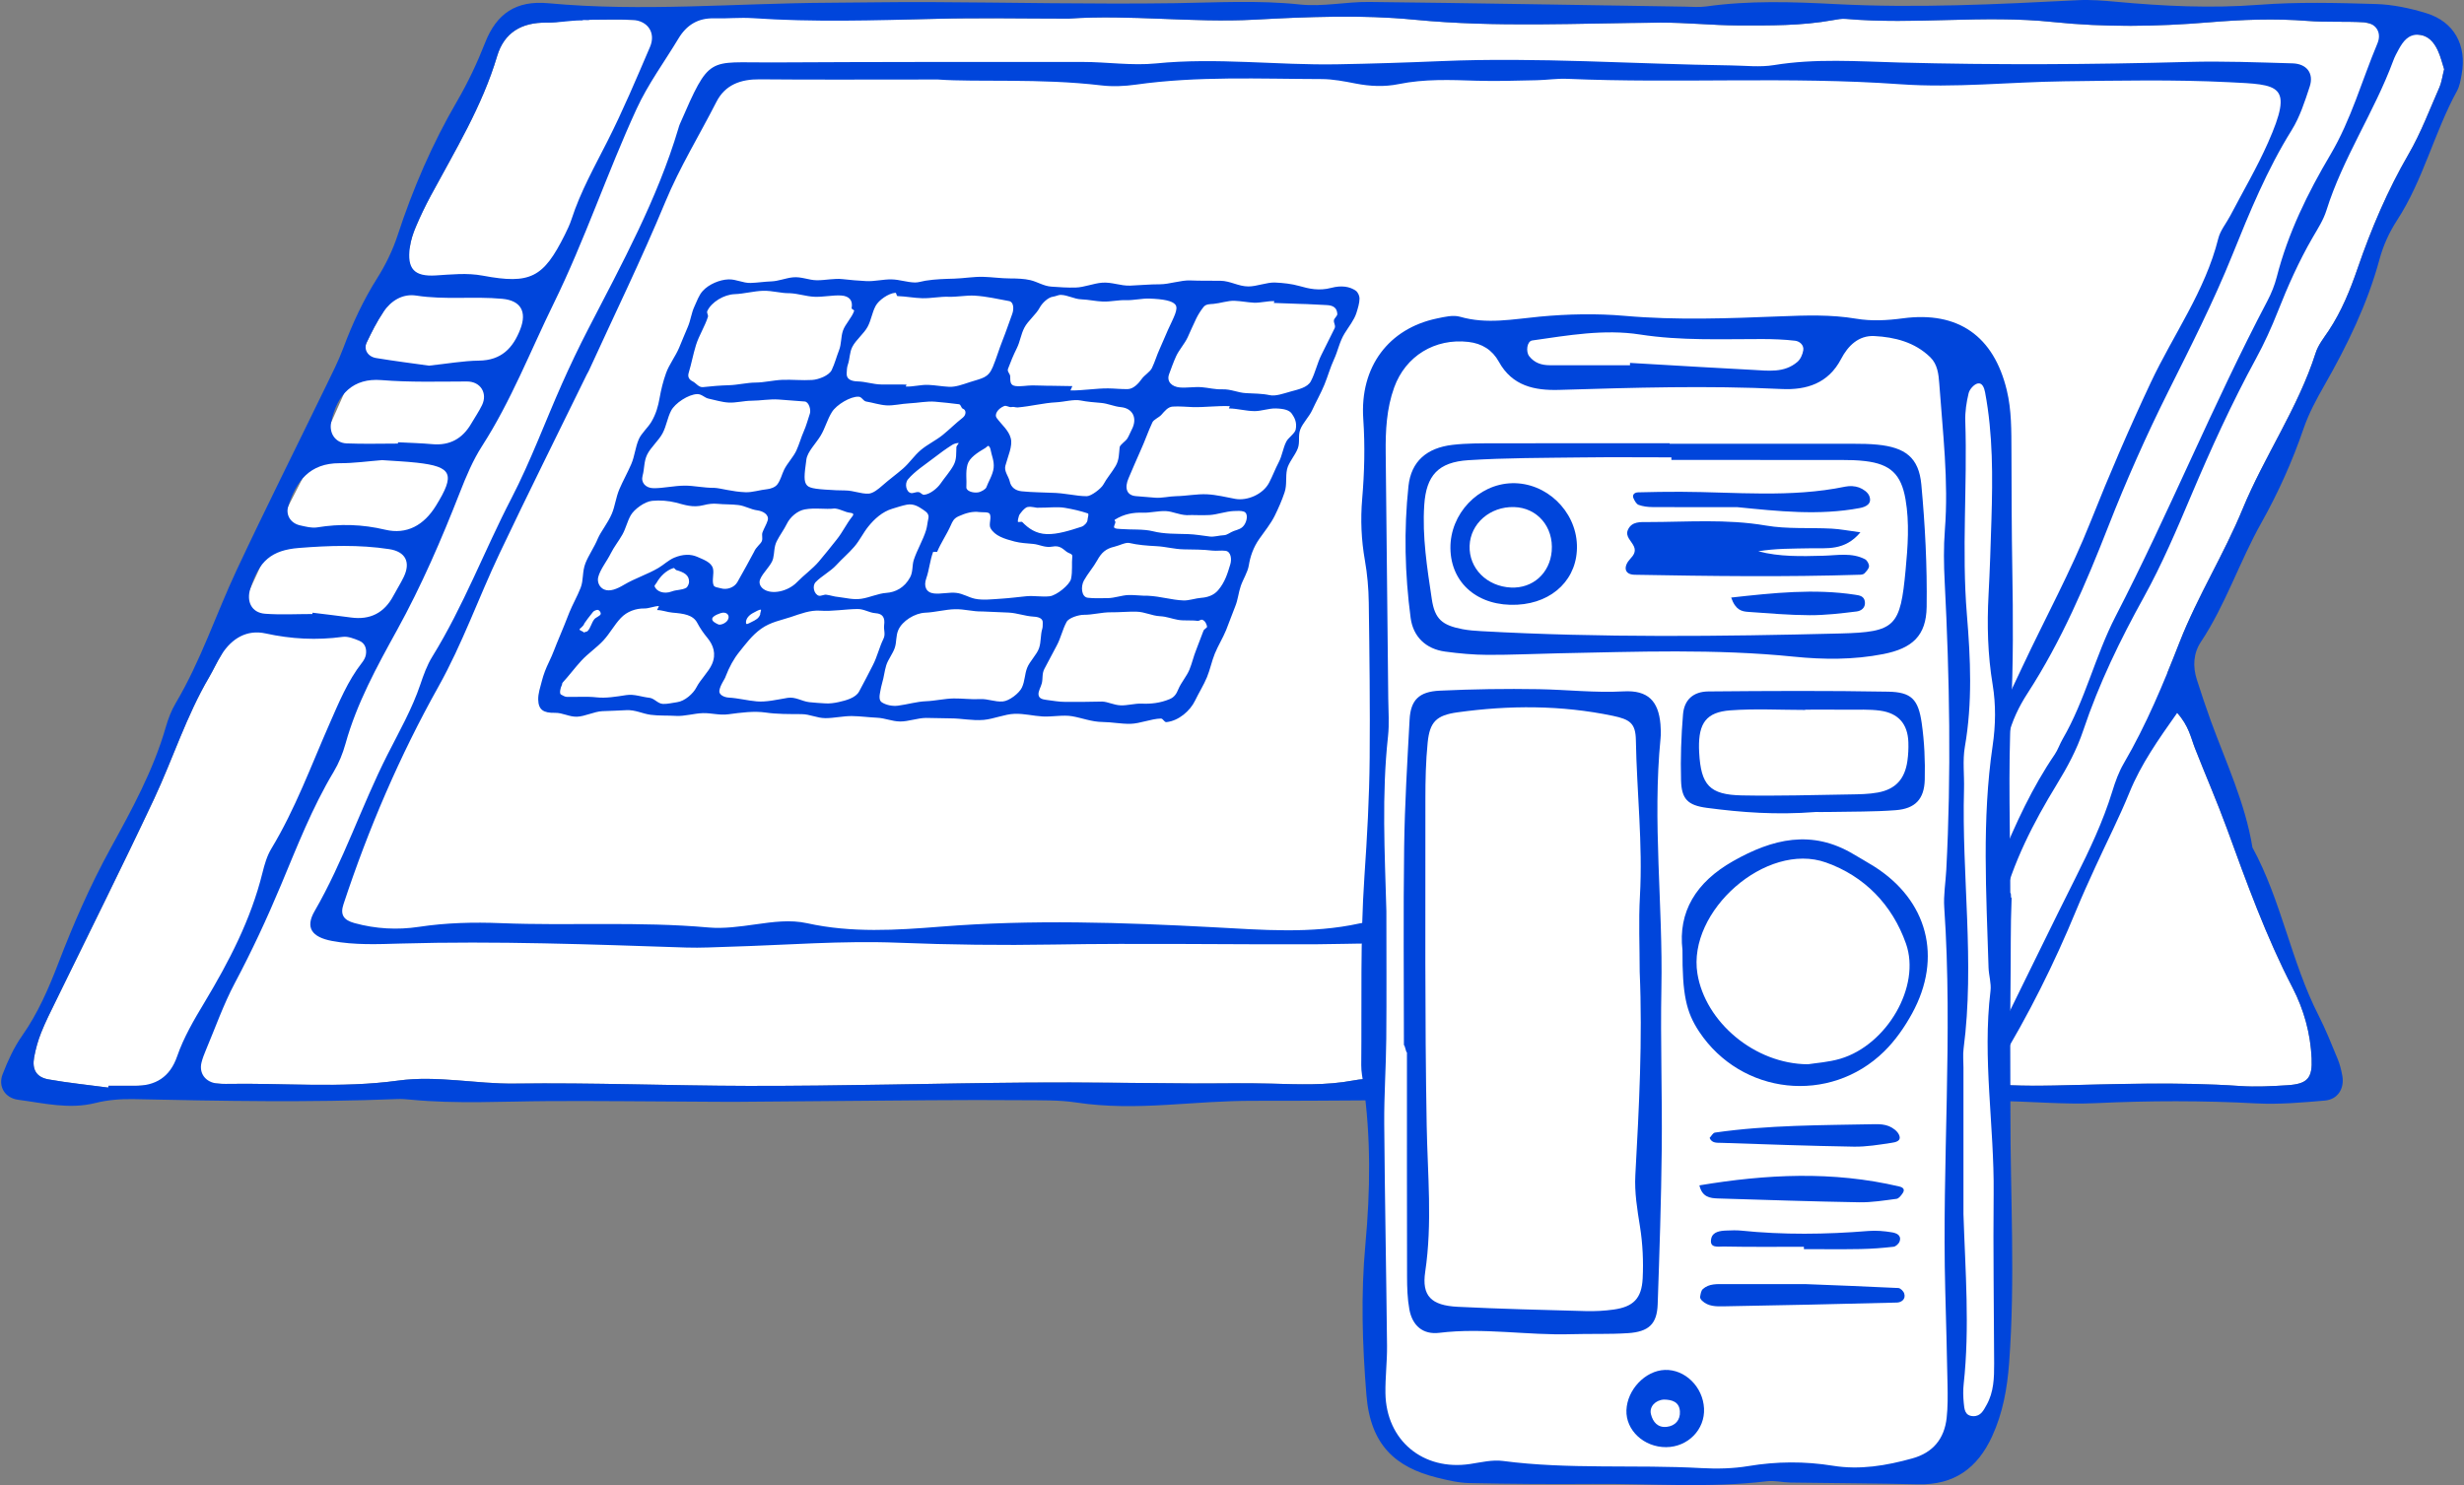
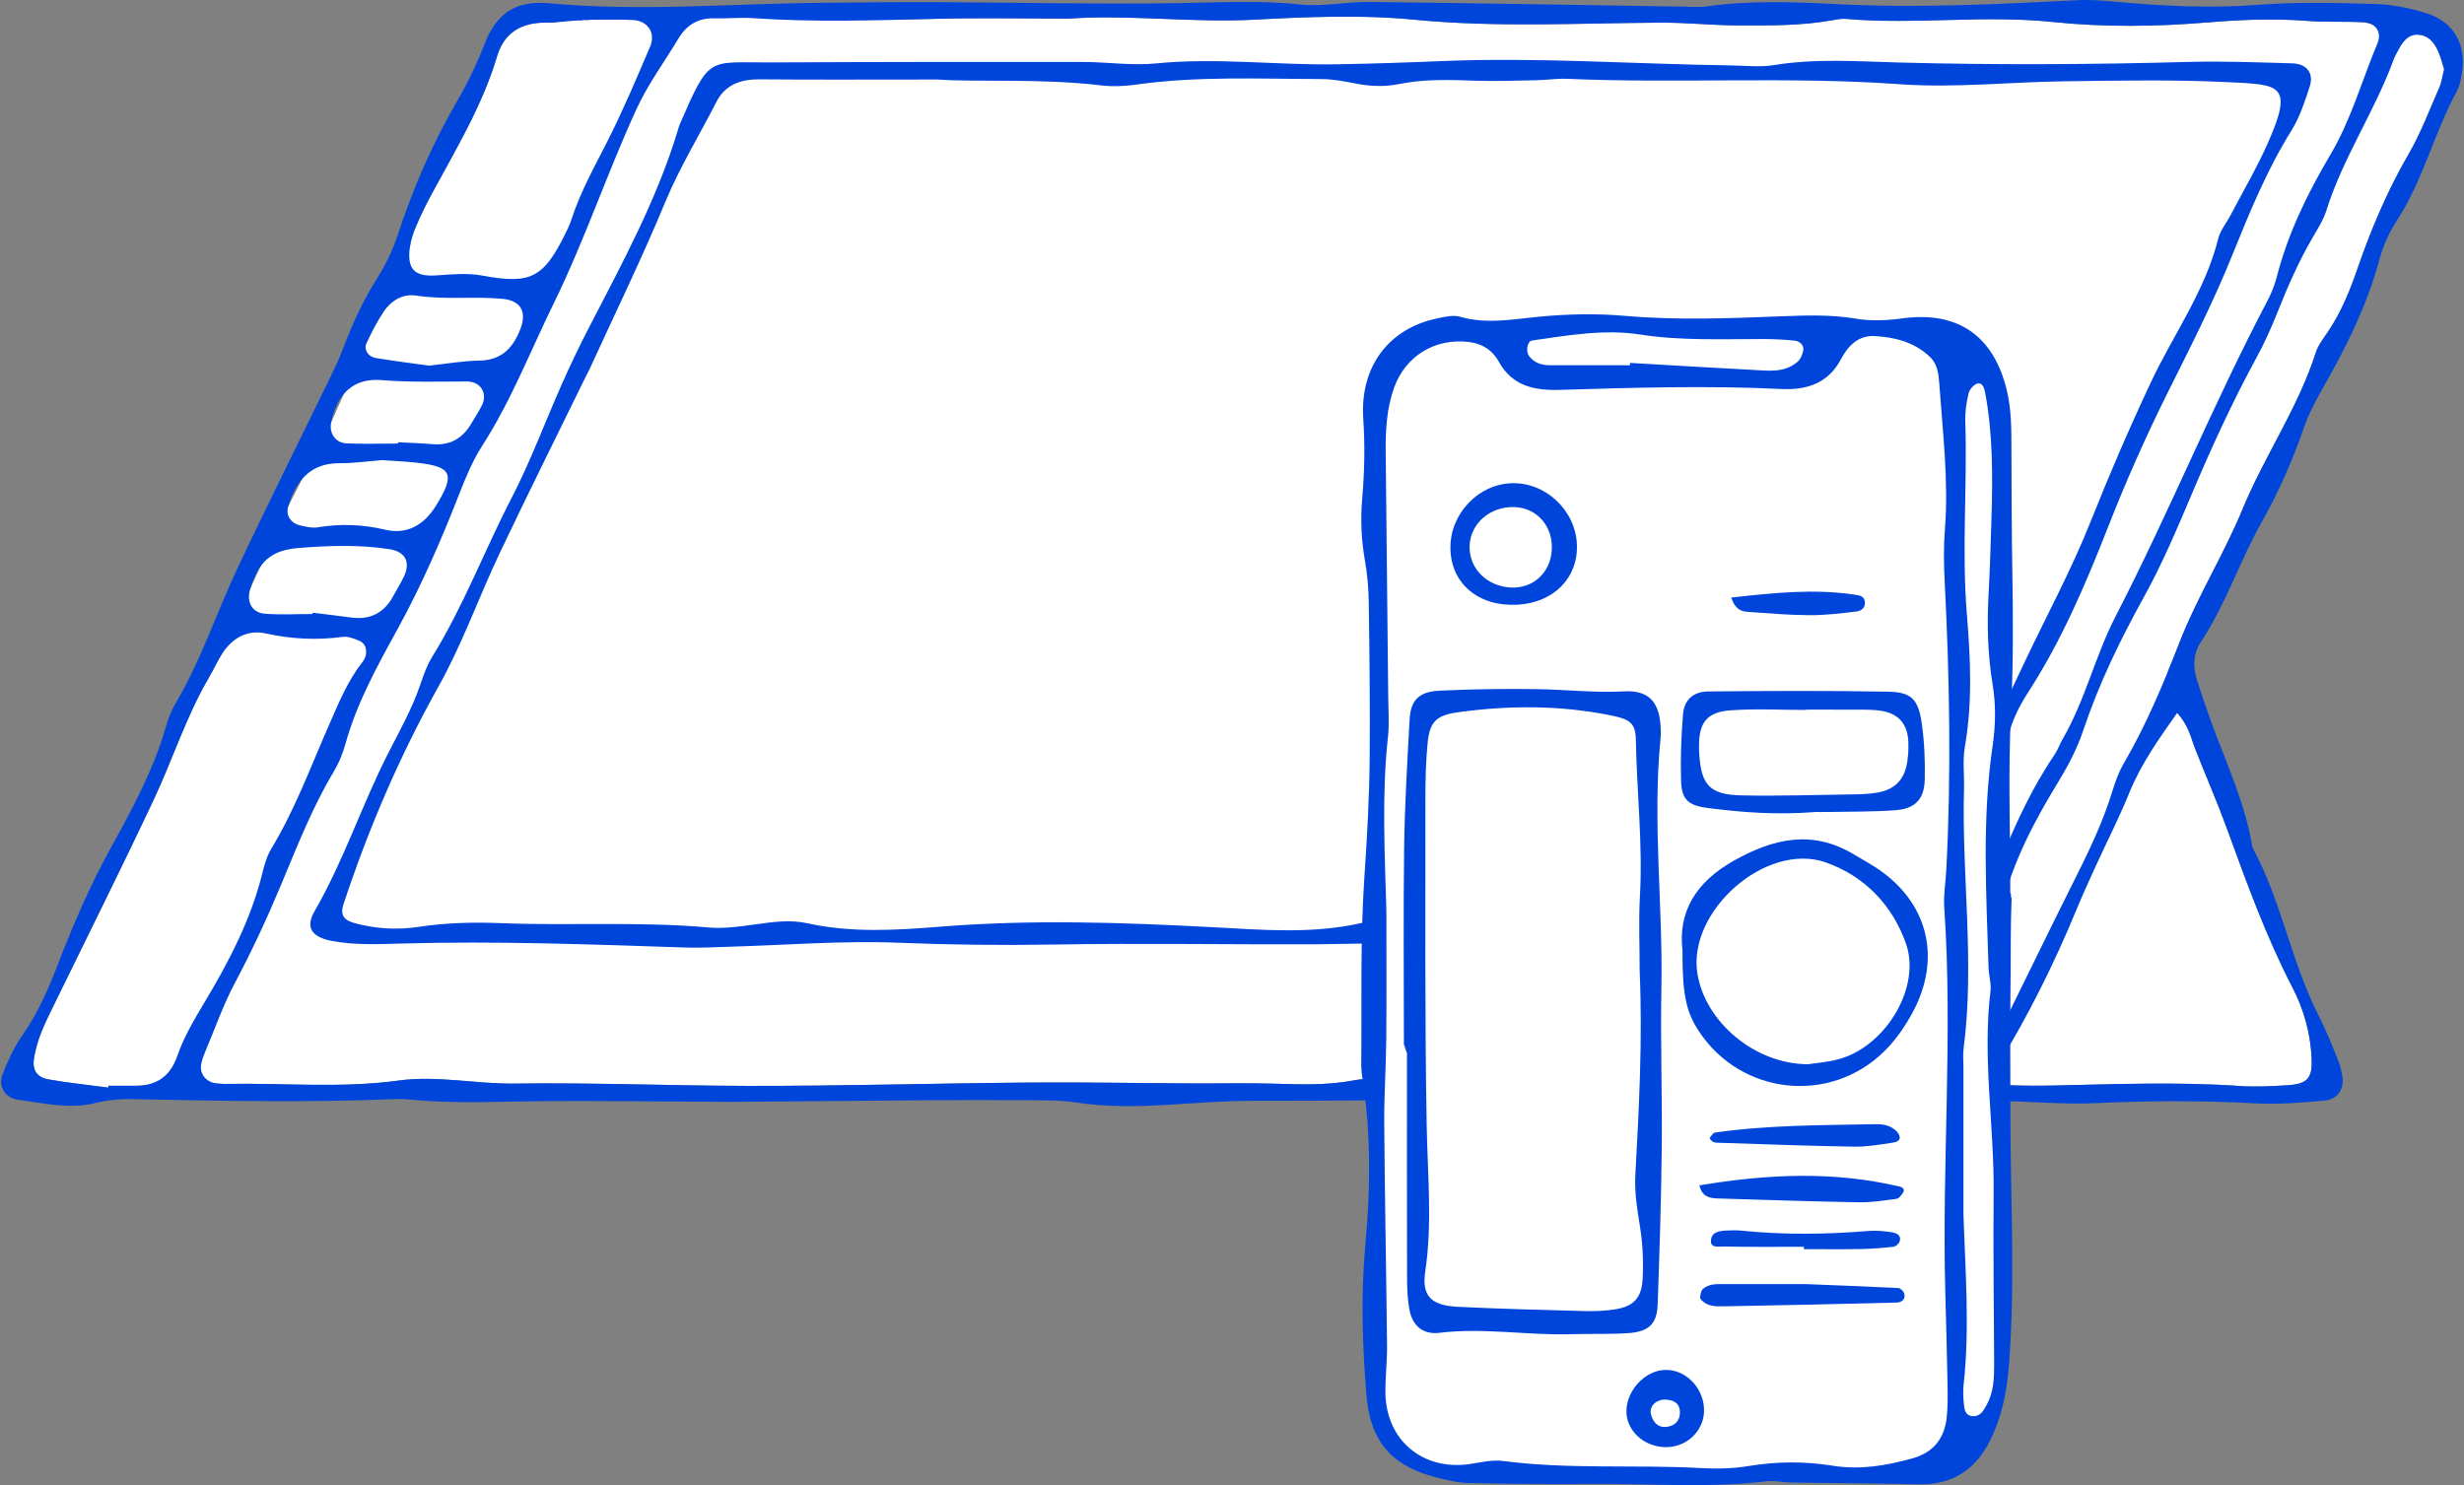
<svg xmlns="http://www.w3.org/2000/svg" width="423" height="255" viewBox="0 0 423 255" fill="none">
  <rect x="0" y="0" width="423" height="255" fill="#808080" stroke="none" />
  <g clip-path="url(#clip0_220_8210)">
    <path d="M373.758 122.401C375.786 124.661 376.096 126.658 376.823 128.5C378.619 133.098 380.6 137.633 382.303 142.277C385.678 151.549 389.022 160.822 393.589 169.629C394.069 170.558 394.486 171.502 394.873 172.478C396.019 175.388 396.7 178.515 396.839 181.735C396.994 185.078 396.205 186.115 392.691 186.347C389.982 186.518 387.242 186.657 384.532 186.471C373.882 185.744 363.247 186.162 352.611 186.394C350.135 186.44 347.658 186.44 345.181 186.348L334.995 184.707L321.945 185.666C318.523 186.301 315.087 186.533 311.603 186.502C303.198 186.409 294.776 186.471 286.37 186.363C281.912 186.317 277.453 186.115 273.01 185.852C266.834 185.481 260.657 185.326 254.48 186.007C249.542 186.549 244.603 186.688 239.696 185.651C237.25 185.125 234.773 185.063 232.312 185.527C227.652 186.409 222.962 186.193 218.255 186.069C213.797 185.945 209.354 186.053 204.896 186.038C195.483 185.992 186.087 185.806 176.69 185.883C160.606 186.007 144.522 186.487 128.437 186.456C115.077 186.425 101.733 185.883 88.358 186.053C81.717 186.146 75.06 184.629 68.373 185.543C58.511 186.905 48.619 185.93 38.727 186.115C38.247 186.131 37.752 186.084 37.257 186.038L23.076 186.44C21.59 186.425 20.104 186.44 18.618 186.44C18.602 186.549 18.602 186.642 18.587 186.75C15.166 186.286 11.713 185.945 8.308 185.341C6.233 184.97 5.475 183.639 5.862 181.518C6.125 180.078 6.528 178.639 7.085 177.277C7.812 175.434 8.71 173.67 9.577 171.89C15.212 160.342 20.971 148.841 26.436 137.215C29.686 130.28 31.993 122.912 35.91 116.271C36.653 114.987 37.256 113.624 38.046 112.371L42.969 101.055L49.486 86.922L56.855 72.526L62.97 58.78C63.806 57 64.704 55.22 65.803 53.594L70.354 42.449C70.524 41.257 70.911 40.065 71.391 38.951C72.15 37.14 73.016 35.344 73.945 33.61C78.141 25.809 82.785 18.239 85.339 9.648C86.562 5.53 89.612 3.843 93.776 3.89C96.237 3.905 98.312 3.115 100.773 3.115C100.773 2.945 101.16 3.564 101.16 3.394C103.637 3.394 106.098 3.301 108.56 3.425L129.257 2.729C139.645 3.441 150.032 3.503 160.435 3.239C168.098 3.038 175.776 3.193 183.439 3.193C194.059 2.481 204.694 3.936 215.345 3.379C218.72 3.193 222.094 3.023 225.485 2.945C231.274 2.775 237.064 2.821 242.792 3.379C256.91 4.756 270.951 3.967 285.038 3.89C289.481 3.859 293.94 4.354 298.383 4.369C303.832 4.385 309.281 4.431 314.668 3.456C315.396 3.317 316.154 3.177 316.882 3.239C328.725 4.276 340.583 2.527 352.441 3.781C361.311 4.71 370.259 4.571 379.129 3.843C384.842 3.363 390.477 3.147 396.174 3.595C399.363 3.843 402.598 3.642 405.803 3.828L415.199 5.964C416.856 6.072 417.831 7.249 418.481 8.611C418.992 9.695 419.271 10.902 419.596 11.893C419.286 13.1 419.162 14.122 418.775 15.004C417.088 18.843 415.602 22.821 413.496 26.443C409.874 32.682 407.087 39.261 404.75 46.041C403.449 49.818 401.979 53.44 399.781 56.768C398.96 57.991 397.969 59.214 397.536 60.591C394.502 70.08 388.743 78.285 384.981 87.433C381.777 95.204 377.272 102.371 374.191 110.219C373.495 112.003 372.788 113.784 372.06 115.556L373.758 122.401Z" fill="white" />
    <path d="M284.698 189.036C266.559 188.376 240.831 189.056 215.102 189.015C210.161 189.008 205.216 189.42 200.278 189.712C195.081 190.019 189.917 190.09 184.732 189.303C181.817 188.86 178.812 188.941 175.846 188.913C170.404 188.863 164.96 188.882 159.517 188.918C148.634 188.992 137.752 189.103 126.869 189.185C124.396 189.204 121.922 189.169 119.449 189.158C111.036 189.121 102.623 189.017 94.21 189.064C86.293 189.107 78.375 189.584 70.467 188.815C69.729 188.744 68.982 188.682 68.243 188.712C53.164 189.326 38.087 189.047 23.008 188.727C20.799 188.681 18.512 188.852 16.378 189.389C11.865 190.525 7.508 189.411 3.12 188.837C0.846 188.54 -0.362 186.553 0.451 184.453C1.337 182.165 2.379 179.861 3.783 177.866C6.521 173.973 8.354 169.714 10.048 165.303C12.618 158.612 15.479 152.044 18.945 145.73C22.63 139.019 26.329 132.279 28.464 124.839C28.87 123.423 29.412 121.997 30.16 120.737C34.478 113.466 37.089 105.424 40.656 97.82C45.588 87.304 50.801 76.92 55.873 66.47C56.952 64.249 58.085 62.038 58.946 59.731C60.51 55.544 62.37 51.541 64.765 47.746C66.202 45.468 67.421 42.968 68.258 40.411C70.883 32.386 74.196 24.705 78.454 17.399C80.316 14.205 81.915 10.818 83.263 7.373C85.25 2.295 88.615 0.041 94.144 0.556C110.204 2.05 126.274 0.557 142.34 0.472C148.032 0.442 153.724 0.331 159.416 0.357C173.522 0.419 187.63 0.749 201.732 0.546C208.899 0.443 216.02 0.007 223.2 0.775C227.088 1.19 231.097 0.291 235.048 0.335C253.108 0.537 271.168 0.865 289.228 1.142C290.463 1.161 291.718 1.274 292.931 1.104C300.333 0.066 307.77 0.319 315.176 0.705C329.043 1.426 342.867 0.736 356.702 0.034C358.911 -0.078 361.147 0.107 363.357 0.311C371.496 1.061 379.608 1.449 387.806 0.823C394.451 0.315 401.166 0.49 407.84 0.689C410.767 0.777 413.755 1.405 416.564 2.276C421.325 3.752 423.503 7.783 422.604 12.742C422.429 13.712 422.273 14.75 421.811 15.593C417.884 22.758 416.018 30.872 411.534 37.779C410.184 39.858 409.153 42.092 408.497 44.515C406.415 52.212 402.948 59.307 399.009 66.204C397.665 68.558 396.352 70.988 395.477 73.538C393.542 79.182 391.108 84.612 388.208 89.775C384.453 96.457 382.081 103.82 377.819 110.241C376.534 112.177 376.419 114.45 377.135 116.686C377.888 119.038 378.664 121.385 379.508 123.706C382.126 130.902 385.447 137.864 386.681 145.515C391.668 154.665 393.321 165.128 398.047 174.388C399.279 176.804 400.282 179.34 401.319 181.851C401.694 182.758 401.932 183.739 402.108 184.708C402.504 186.893 401.343 188.778 399.119 188.972C395.183 189.315 391.205 189.666 387.273 189.456C378.115 188.966 368.985 188.982 359.822 189.417C354.155 189.686 348.451 189.077 342.763 189.057C325.938 188.998 309.113 189.036 284.698 189.036ZM183.441 3.195C175.77 3.195 168.096 3.033 160.431 3.235C150.036 3.509 139.651 3.828 129.26 3.121C127.044 2.97 124.805 3.213 122.58 3.152C119.81 3.075 117.855 4.312 116.472 6.615C114.056 10.637 111.258 14.406 109.275 18.717C104.224 29.701 100.406 41.187 95.068 52.077C91.046 60.281 87.749 68.823 82.77 76.566C81.181 79.036 80.017 81.821 78.94 84.572C75.781 92.64 72.363 100.567 68.168 108.176C64.711 114.446 61.244 120.749 59.302 127.736C58.842 129.39 58.169 131.042 57.288 132.511C53.579 138.697 50.989 145.39 48.22 152.004C45.831 157.711 43.231 163.307 40.323 168.779C38.358 172.477 36.963 176.478 35.328 180.35C35.041 181.031 34.772 181.73 34.594 182.445C34.133 184.295 35.282 185.825 37.256 186.039C37.746 186.092 38.242 186.125 38.734 186.116C48.613 185.926 58.51 186.897 68.372 185.544C75.058 184.627 81.711 186.15 88.359 186.06C101.728 185.877 115.08 186.43 128.437 186.456C144.519 186.487 160.601 186.011 176.683 185.881C186.086 185.805 195.491 185.984 204.894 186.032C209.347 186.054 213.804 185.938 218.253 186.064C222.96 186.196 227.649 186.402 232.318 185.527C234.77 185.067 237.243 185.125 239.697 185.644C244.602 186.682 249.535 186.544 254.48 186.005C260.654 185.332 266.83 185.483 273.017 185.853C277.461 186.119 281.914 186.311 286.365 186.366C294.779 186.469 303.195 186.411 311.609 186.501C315.09 186.539 318.523 186.294 321.947 185.66C324.838 185.124 326.915 183.656 328.231 181.006C330.648 176.135 333.216 171.338 335.572 166.439C341.451 154.214 344.999 140.904 352.741 129.54C353.293 128.73 353.6 127.756 354.096 126.902C357.972 120.231 359.676 112.626 363.2 105.803C372.391 88.01 379.907 69.41 389.239 51.683C389.926 50.378 390.494 48.971 390.86 47.544C392.786 40.039 396.157 33.157 400.07 26.551C403.637 20.53 405.466 13.818 408.142 7.446C408.937 5.552 407.854 3.937 405.803 3.824C402.598 3.646 399.369 3.84 396.172 3.591C390.476 3.146 384.839 3.366 379.138 3.838C370.264 4.572 361.312 4.704 352.447 3.775C340.591 2.534 328.725 4.27 316.887 3.246C316.16 3.183 315.402 3.323 314.674 3.456C309.283 4.439 303.827 4.378 298.389 4.363C293.939 4.351 289.489 3.857 285.041 3.884C270.957 3.967 256.904 4.755 242.791 3.381C233.723 2.497 224.476 2.888 215.344 3.374C204.699 3.94 194.063 2.474 183.441 3.195ZM18.586 186.746C18.597 186.644 18.607 186.542 18.618 186.439C20.103 186.439 21.588 186.428 23.073 186.441C26.697 186.472 29.172 184.951 30.402 181.398C31.538 178.117 33.294 175.13 35.085 172.149C39.297 165.138 43.067 157.913 45.051 149.888C45.405 148.456 45.83 146.967 46.582 145.722C50.699 138.911 53.407 131.462 56.594 124.224C58.183 120.616 59.688 116.924 62.16 113.764C62.457 113.385 62.721 112.913 62.805 112.449C62.993 111.401 62.677 110.434 61.651 110.012C60.761 109.647 59.728 109.234 58.828 109.355C54.364 109.959 50.007 109.733 45.587 108.764C42.387 108.062 39.795 109.617 38.048 112.373C37.255 113.623 36.655 114.993 35.903 116.271C31.992 122.913 29.687 130.279 26.431 137.209C20.966 148.841 15.208 160.334 9.582 171.89C8.716 173.67 7.81 175.437 7.078 177.273C6.534 178.636 6.132 180.08 5.864 181.525C5.472 183.634 6.241 184.964 8.315 185.336C11.714 185.944 15.16 186.29 18.586 186.746ZM373.765 122.405C370.506 127.02 367.559 131.195 365.581 136.045C363.81 140.389 361.668 144.581 359.717 148.852C358.588 151.323 357.458 153.797 356.424 156.309C352.653 165.462 348.242 174.291 343.087 182.743C341.582 185.211 342.105 186.217 345.187 186.344C347.659 186.445 350.139 186.445 352.612 186.39C363.252 186.155 373.887 185.739 384.528 186.475C387.235 186.662 389.977 186.511 392.692 186.342C396.205 186.123 396.989 185.078 396.841 181.734C396.652 177.443 395.495 173.311 393.585 169.628C389.017 160.818 385.685 151.548 382.301 142.272C380.608 137.63 378.623 133.096 376.82 128.494C376.103 126.665 375.781 124.665 373.765 122.405ZM419.589 11.887C419.264 10.899 418.995 9.696 418.479 8.612C417.83 7.249 416.863 6.068 415.193 5.97C413.452 5.867 412.563 7.092 411.82 8.423C411.459 9.07 411.108 9.734 410.852 10.426C407.59 19.249 402.202 27.12 399.375 36.145C398.865 37.773 397.893 39.272 397.025 40.768C394.661 44.846 392.759 49.128 391.029 53.507C389.941 56.259 388.707 58.974 387.292 61.572C383.147 69.183 379.563 77.046 376.188 85.024C373.685 90.938 371.162 96.885 368.06 102.492C363.975 109.877 360.314 117.407 357.641 125.403C356.533 128.717 354.904 131.724 353.088 134.696C349.082 141.252 345.571 148.072 343.678 155.577C342.941 158.503 341.793 161.232 340.203 163.731C336.578 169.426 334.919 175.975 332.077 182.006C331.824 182.543 331.966 183.503 332.3 184.027C332.899 184.967 334.025 184.925 334.992 184.708C336.723 184.32 338.137 183.307 339.419 182.116C341.824 179.881 343.335 177.039 344.762 174.15C348.593 166.393 352.356 158.603 356.239 150.873C358.683 146.005 361.02 141.109 362.624 135.883C363.129 134.236 363.724 132.567 364.588 131.088C368.471 124.44 371.407 117.354 374.196 110.22C377.268 102.363 381.781 95.204 384.978 87.434C388.743 78.284 394.503 70.085 397.537 60.594C397.977 59.218 398.961 57.998 399.781 56.763C401.987 53.437 403.454 49.811 404.751 46.039C407.081 39.261 409.882 32.68 413.505 26.438C415.602 22.823 417.083 18.848 418.774 15.005C419.165 14.117 419.279 13.107 419.589 11.887ZM101.168 3.393C101.167 3.558 100.006 3.336 100.005 3.501C97.54 3.501 96.236 3.91 93.772 3.883C89.608 3.837 86.564 5.53 85.34 9.642C82.783 18.233 78.143 25.812 73.946 33.614C73.012 35.349 72.154 37.133 71.386 38.947C70.913 40.063 70.522 41.258 70.36 42.454C69.86 46.157 71.095 47.518 74.802 47.295C77.503 47.132 80.14 46.821 82.888 47.334C91.066 48.861 93.297 47.661 96.947 40.343C97.387 39.461 97.819 38.562 98.122 37.628C99.652 32.907 102.072 28.616 104.3 24.211C106.965 18.943 109.26 13.483 111.591 8.052C112.625 5.642 111.212 3.543 108.565 3.418C106.104 3.303 103.634 3.393 101.168 3.393ZM53.63 105.432C53.639 105.357 53.648 105.282 53.657 105.207C55.845 105.478 58.036 105.723 60.218 106.026C63.548 106.49 65.974 105.246 67.544 102.28C68.12 101.192 68.794 100.152 69.323 99.042C70.522 96.528 69.624 94.72 66.819 94.29C61.672 93.501 56.488 93.679 51.321 94.088C46.609 94.46 44.452 96.331 42.974 101.056C42.26 103.341 43.228 105.216 45.512 105.385C48.204 105.584 50.922 105.432 53.63 105.432ZM65.591 79.008C63.21 79.192 60.756 79.544 58.303 79.536C53.209 79.519 50.837 82.581 49.483 86.928C49.016 88.425 49.891 89.859 51.541 90.216C52.492 90.421 53.515 90.708 54.44 90.556C58.376 89.913 62.194 90.021 66.127 90.954C69.832 91.833 72.769 90.186 74.823 86.866C78.179 81.443 77.659 80.127 71.563 79.449C69.609 79.232 67.638 79.156 65.591 79.008ZM73.645 62.784C76.829 62.446 79.527 61.954 82.231 61.921C86.061 61.874 88.072 59.781 89.332 56.502C90.47 53.544 89.431 51.609 86.252 51.309C81.344 50.845 76.397 51.518 71.475 50.755C69.109 50.387 67.112 51.635 65.797 53.597C64.706 55.226 63.813 57.002 62.964 58.775C62.386 59.98 63.124 61.24 64.572 61.479C67.735 62.001 70.918 62.399 73.645 62.784ZM68.318 76.165C68.318 76.09 68.318 76.015 68.318 75.94C70.278 76.044 72.245 76.086 74.198 76.265C77.232 76.542 79.41 75.305 80.909 72.722C81.524 71.663 82.23 70.65 82.758 69.55C83.727 67.529 82.514 65.497 80.162 65.502C75.264 65.513 70.39 65.664 65.475 65.265C60.678 64.876 57.86 67.629 56.851 72.525C56.468 74.381 57.582 76.055 59.501 76.134C62.436 76.254 65.379 76.165 68.318 76.165Z" fill="#0045DB" />
    <path d="M245.855 162.48C238.502 161.698 232.315 162.108 226.127 162.135C211.035 162.203 195.94 161.926 180.853 162.184C171.948 162.336 163.084 162.228 154.181 161.872C144.559 161.488 134.89 162.286 125.241 162.56C122.77 162.63 120.294 162.781 117.826 162.7C101.499 162.161 85.174 161.545 68.832 162.013C64.874 162.126 60.902 162.305 56.979 161.565C53.526 160.912 52.368 159.279 54.002 156.457C58.977 147.86 62.049 138.403 66.511 129.593C68.524 125.619 70.731 121.762 72.164 117.516C72.716 115.881 73.313 114.207 74.213 112.751C79.569 104.092 83.144 94.547 87.809 85.541C91.101 79.186 93.581 72.413 96.495 65.858C97.9 62.698 99.394 59.572 100.98 56.498C106.762 45.286 112.841 34.211 116.467 22.032C116.538 21.794 116.602 21.553 116.701 21.327C121.907 9.35 121.48 10.78 132.398 10.722C150.218 10.627 168.038 10.624 185.859 10.637C190.064 10.639 194.315 11.306 198.466 10.89C208.863 9.848 219.209 11.226 229.575 11.041C235.515 10.935 241.455 10.745 247.392 10.495C263.988 9.795 280.553 11.003 297.133 11.232C299.607 11.265 302.136 11.573 304.545 11.178C311.695 10.007 318.824 10.541 325.995 10.733C342.574 11.178 359.159 11.085 375.743 10.632C381.675 10.47 387.622 10.712 393.559 10.879C396.007 10.947 397.257 12.593 396.514 14.862C395.671 17.436 394.815 20.1 393.4 22.373C389.184 29.143 386.18 36.468 383.223 43.804C379.978 51.855 376.051 59.564 372.186 67.313C368.431 74.839 365.028 82.499 361.951 90.352C358.078 100.236 353.899 110.057 348.073 119.037C346.583 121.333 345.413 123.782 344.746 126.455C343.717 130.573 341.878 134.315 339.752 137.984C336.404 143.763 333.318 149.693 331.217 156.073C331.063 156.543 330.863 156.997 330.701 157.464C329.495 160.927 327.119 162.578 323.396 162.518C316.218 162.401 309.038 162.39 301.859 162.389C293.938 162.388 286.016 162.464 278.095 162.476C266.957 162.492 255.82 162.48 245.855 162.48ZM160.993 13.651C148.25 13.651 139.336 13.707 130.423 13.621C127.168 13.59 124.494 14.538 122.986 17.496C120.069 23.218 116.702 28.68 114.219 34.665C110.153 44.467 105.49 54.021 101.076 63.678C100.974 63.903 100.832 64.109 100.723 64.331C95.73 74.547 90.651 84.723 85.775 94.995C82.172 102.586 79.392 110.531 75.258 117.916C68.603 129.807 63.244 142.316 58.965 155.269C58.382 157.032 58.948 157.98 60.859 158.502C64.496 159.497 68.217 159.705 71.912 159.146C76.595 158.437 81.295 158.325 85.989 158.511C97.854 158.983 109.74 158.192 121.599 159.252C124.27 159.491 127.034 159.095 129.716 158.718C132.681 158.302 135.66 157.881 138.58 158.527C146.203 160.211 153.905 159.717 161.52 159.109C177.124 157.863 192.677 158.386 208.263 159.211C216.643 159.654 225.055 160.394 233.425 158.553C235.789 158.033 238.364 158.221 240.818 158.407C261.339 159.962 281.859 159.554 302.384 158.57C304.353 158.476 306.381 158.457 308.305 158.814C313.293 159.739 318.159 158.384 323.085 158.27C325.524 158.214 327.286 156.771 328.328 154.651C332.469 146.225 337.117 138.052 340.551 129.273C342.531 124.213 344.925 119.311 347.237 114.387C351.127 106.1 355.541 98.028 358.91 89.539C362.109 81.481 365.535 73.544 369.214 65.711C373.088 57.463 378.568 49.976 380.818 40.947C381.166 39.552 382.199 38.333 382.887 37.018C385.066 32.855 387.459 28.784 389.357 24.495C393.827 14.4 391.3 14.545 382.593 14.112C373.211 13.646 363.79 13.84 354.388 13.96C344.985 14.08 335.583 15.132 326.182 14.462C307.142 13.104 288.069 14.355 269.026 13.534C267.302 13.46 265.566 13.739 263.834 13.773C260.375 13.841 256.91 13.971 253.455 13.86C248.993 13.715 244.551 13.536 240.134 14.437C237.684 14.936 235.224 14.828 232.756 14.348C230.817 13.971 228.838 13.581 226.877 13.576C216.24 13.55 205.587 13.039 194.989 14.532C193.044 14.806 191.012 14.893 189.067 14.663C178.46 13.41 167.787 14.145 160.993 13.651Z" fill="#0045DB" />
    <path d="M238.014 169.587C238.014 165.201 237.997 160.831 237.997 156.445C237.726 146.436 237.184 136.427 238.285 126.434C238.522 124.283 238.352 122.116 238.319 119.948C238.234 111.005 238.149 102.063 238.048 93.121" fill="white" />
    <path d="M294.589 252.765C293.729 252.765 292.873 252.738 292.024 252.69C287.61 252.446 283.106 252.432 278.749 252.417C271.918 252.394 264.854 252.37 257.919 251.467C257.587 251.421 257.256 251.401 256.923 251.401C255.898 251.401 254.805 251.588 253.748 251.768C253.324 251.84 252.9 251.913 252.48 251.974C251.679 252.095 250.876 252.156 250.092 252.156C242.632 252.156 237.344 246.836 237.233 239.219C237.207 237.816 237.289 236.402 237.368 235.035C237.443 233.745 237.521 232.411 237.505 231.105C237.448 225.864 237.372 220.624 237.296 215.383C237.188 207.904 237.079 200.425 237.03 192.946C237.011 190.261 237.107 187.538 237.199 184.904C237.276 182.718 237.353 180.53 237.369 178.338C237.403 175.425 237.403 172.498 237.403 169.587L237.437 93.121C237.386 87.996 237.335 82.882 237.267 77.751C237.234 74.061 237.392 70.124 238.759 66.324C240.625 61.195 245.144 58.009 250.555 58.009C251.081 58.009 251.617 58.04 252.157 58.102L262.625 57.946C262.714 57.904 262.818 57.868 262.936 57.85L264.807 57.583C268.626 57.032 272.575 56.462 276.486 56.462C278.322 56.462 280.005 56.584 281.634 56.834C284.056 57.21 286.699 57.446 289.716 57.558L321.757 57.098C326.116 57.307 329.391 58.554 331.812 60.912L339.618 65.223C339.645 65.221 339.672 65.221 339.699 65.221C340.546 65.221 341.113 65.906 341.385 67.258C342.782 74.717 342.691 82.201 342.48 89.227C342.347 94.075 342.186 98.323 341.988 102.213C341.691 107.873 341.916 112.855 342.675 117.443C343.235 120.818 343.236 124.421 342.677 128.15C341.078 139.005 341.454 150.11 341.819 160.85C341.878 162.599 341.937 164.348 341.989 166.097C342.002 166.633 342.086 167.169 342.167 167.702C342.293 168.522 342.423 169.369 342.324 170.216C341.457 177.31 341.911 184.514 342.351 191.482C342.629 195.886 342.916 200.441 342.87 204.939C342.801 211.57 342.85 218.315 342.898 224.838C342.922 227.94 342.944 231.043 342.955 234.145C342.955 236.836 342.851 239.248 341.574 241.54C341.575 241.621 340.176 247.054 335.578 248.933C331.18 250.73 328.475 251.003 328.362 251.013C324.605 252.076 321.416 252.58 318.433 252.58C317.118 252.58 315.819 252.479 314.573 252.278C312.263 251.908 309.919 251.72 307.606 251.72C305.193 251.72 302.719 251.925 300.253 252.329C298.503 252.618 296.596 252.765 294.589 252.765Z" fill="white" />
    <path d="M345.338 154.184C345.126 159.314 345.224 164.019 345.151 169.152C345.048 176.452 345.141 183.755 345.131 191.058C345.112 205.393 345.985 219.73 344.907 234.064C344.579 238.422 343.835 242.599 341.994 246.616C339.472 252.121 335.46 255.007 329.297 254.865C321.994 254.697 314.688 254.675 307.384 254.563C306.033 254.542 304.658 254.182 303.337 254.34C293.358 255.541 283.353 254.72 273.361 254.798C266.33 254.853 259.297 254.801 252.267 254.655C250.402 254.617 248.52 254.171 246.695 253.716C239.604 251.946 235.277 248.162 234.579 239.575C233.875 230.914 233.603 222.31 234.402 213.657C235.25 204.479 235.362 195.297 234.057 186.139C233.904 185.069 233.677 183.99 233.688 182.917C233.792 172.103 233.499 161.259 234.235 150.485C234.696 143.734 235.073 136.994 235.133 130.24C235.212 121.315 235.103 112.388 234.98 103.463C234.947 101.039 234.734 98.59 234.313 96.203C233.695 92.705 233.548 89.21 233.847 85.694C234.237 81.111 234.353 76.572 234.037 71.943C233.421 62.928 238.445 56.408 246.673 54.683C247.976 54.41 249.453 54.045 250.657 54.391C255.258 55.717 259.742 54.797 264.327 54.368C269.157 53.916 274.089 53.809 278.916 54.233C287.854 55.018 296.765 54.667 305.682 54.317C310.021 54.147 314.319 53.995 318.627 54.719C321.3 55.169 323.971 55.019 326.694 54.656C336.18 53.393 342.275 57.725 344.51 67.001C345.344 70.461 345.293 73.974 345.308 77.492C345.336 84.254 345.339 91.016 345.456 97.776C345.597 105.887 345.64 113.976 345.239 122.101C344.72 132.627 345.112 142.774 345.112 153.325C345.329 153.329 345.122 154.18 345.338 154.184ZM238.002 156.442C238.002 163.744 238.049 171.046 237.985 178.348C237.942 183.214 237.598 188.081 237.634 192.945C237.729 205.664 237.983 218.381 238.115 231.1C238.143 233.802 237.799 236.508 237.84 239.21C237.963 247.349 244.316 252.592 252.401 251.373C254.256 251.094 256.184 250.617 257.996 250.855C269.316 252.34 280.711 251.453 292.054 252.081C294.742 252.23 297.502 252.174 300.149 251.734C305.014 250.925 309.817 250.897 314.673 251.679C319.309 252.426 323.841 251.658 328.31 250.413C331.837 249.431 333.791 247.05 334.186 243.471C334.392 241.596 334.372 239.686 334.338 237.795C334.239 232.384 334.088 226.974 333.945 221.564C333.365 199.657 335.271 177.743 333.775 155.835C333.628 153.694 334.011 151.519 334.124 149.359C334.986 132.862 334.692 116.373 333.848 99.885C333.696 96.925 333.65 93.935 333.881 90.985C334.54 82.565 333.512 74.225 332.919 65.864C332.804 64.249 332.615 62.552 331.382 61.348C328.726 58.755 325.292 57.882 321.767 57.703C319.079 57.567 317.252 59.359 316.062 61.639C313.874 65.834 310.125 67.004 305.844 66.795C293.122 66.175 280.411 66.564 267.696 66.947C263.428 67.075 259.605 66.277 257.308 62.108C256.192 60.082 254.41 58.976 252.088 58.709C246.336 58.047 241.293 61.127 239.341 66.534C238.031 70.163 237.843 73.935 237.885 77.742C238.039 91.81 238.184 105.877 238.324 119.944C238.345 122.107 238.519 124.291 238.284 126.429C237.187 136.426 237.727 146.434 238.002 156.442ZM337.071 208.455C337.384 218.186 338.168 227.922 337.11 237.645C336.994 238.712 337.016 239.811 337.121 240.88C337.222 241.903 337.269 243.12 338.754 243.162C340.044 243.199 340.519 242.162 341.037 241.243C342.283 239.029 342.346 236.588 342.339 234.145C342.309 224.408 342.155 214.67 342.254 204.934C342.372 193.335 340.298 181.774 341.714 170.151C341.873 168.84 341.416 167.465 341.376 166.116C341 153.418 340.217 140.71 342.08 128.052C342.596 124.548 342.656 121.014 342.08 117.536C341.233 112.429 341.102 107.322 341.376 102.173C341.606 97.853 341.745 93.528 341.875 89.204C342.094 81.9 342.146 74.602 340.786 67.375C340.642 66.61 340.307 65.661 339.503 65.848C338.873 65.994 338.117 66.847 337.957 67.516C337.583 69.073 337.332 70.715 337.385 72.312C337.754 83.395 336.746 94.483 337.663 105.57C338.287 113.111 338.631 120.665 337.314 128.213C336.902 130.579 337.235 133.069 337.167 135.501C336.754 150.351 339.032 165.206 337.094 180.056C336.955 181.12 337.071 182.218 337.071 183.3C337.071 191.685 337.071 200.07 337.071 208.455ZM279.825 62.717C279.826 62.582 279.826 62.447 279.826 62.312C280.904 62.375 281.981 62.438 283.059 62.5C288.984 62.84 294.906 63.206 300.833 63.506C303.506 63.642 306.294 64.094 308.567 62.134C309.096 61.678 309.465 60.847 309.574 60.138C309.713 59.236 308.931 58.593 308.163 58.505C306.297 58.29 304.407 58.219 302.527 58.217C295.522 58.21 288.542 58.525 281.536 57.437C275.383 56.481 269.175 57.587 263.036 58.46C262.135 58.588 261.903 60.378 262.527 61.169C263.452 62.342 264.674 62.711 266.068 62.713C270.654 62.722 275.24 62.717 279.825 62.717Z" fill="#0045DB" />
    <path d="M241.013 179.448C241.013 168.099 240.899 156.748 241.054 145.401C241.153 138.115 241.596 130.83 241.989 123.551C242.169 120.23 243.58 118.761 247.147 118.593C252.811 118.327 258.493 118.24 264.163 118.337C269.019 118.421 273.848 118.985 278.736 118.712C282.887 118.481 284.712 120.364 285.053 124.355C285.122 125.16 285.148 125.982 285.069 126.784C283.66 141.086 285.489 155.377 285.215 169.678C285.039 178.859 285.371 188.049 285.276 197.233C285.184 206.142 284.885 215.05 284.577 223.955C284.46 227.325 283.071 228.675 279.472 228.912C276.241 229.124 272.989 228.991 269.748 229.089C262.194 229.319 254.668 227.925 247.087 228.855C244.26 229.202 242.452 227.608 241.945 224.816C241.61 222.97 241.556 221.056 241.552 219.172C241.52 205.931 241.535 193.96 241.535 180.718C241.361 180.718 241.187 179.448 241.013 179.448ZM281.489 166.854C281.489 162.525 281.288 158.185 281.531 153.869C282.034 144.912 280.991 136.009 280.834 127.077C280.783 124.22 279.847 123.528 276.873 122.909C268.015 121.065 259.108 121.073 250.19 122.315C246.597 122.816 245.449 123.946 245.091 127.496C244.767 130.722 244.698 133.985 244.7 137.232C244.715 155.908 244.59 174.588 244.923 193.259C245.073 201.644 245.919 209.988 244.669 218.376C244.051 222.527 245.705 224.16 250.254 224.386C257.557 224.748 264.869 224.925 272.179 225.122C273.797 225.166 275.438 225.085 277.04 224.857C280.368 224.384 281.831 222.98 282.001 219.515C282.146 216.564 282.008 213.547 281.542 210.631C281.069 207.675 280.579 204.75 280.744 201.758C281.383 190.128 281.993 178.5 281.489 166.854Z" fill="#0045DB" />
-     <path d="M286.631 76.192C297.164 76.192 307.697 76.186 318.229 76.198C319.579 76.199 320.935 76.218 322.277 76.349C327.073 76.819 329.407 78.557 329.838 83.195C330.487 90.17 330.851 97.204 330.752 104.205C330.681 109.174 328.279 111.33 323.309 112.308C318.225 113.308 313.027 113.27 307.962 112.755C294.472 111.385 280.989 111.912 267.496 112.179C263.446 112.259 259.397 112.463 255.348 112.444C252.927 112.433 250.494 112.206 248.092 111.883C244.741 111.434 242.591 109.291 242.167 106.093C241.171 98.585 240.988 91.002 241.794 83.471C242.251 79.2 244.964 76.892 249.374 76.382C251.779 76.103 254.226 76.125 256.655 76.119C266.647 76.093 276.639 76.108 286.631 76.108C286.631 76.136 286.631 76.164 286.631 76.192ZM286.931 78.973C286.931 78.826 286.931 78.679 286.931 78.531C281.798 78.531 276.663 78.478 271.53 78.545C265.046 78.629 258.549 78.606 252.083 79.017C246.907 79.347 244.84 81.638 244.504 86.721C244.145 92.152 244.998 97.522 245.8 102.868C246.312 106.289 247.559 107.364 251.081 108.035C252.138 108.236 253.224 108.315 254.301 108.374C274.843 109.516 295.397 109.285 315.946 108.771C325.415 108.534 326.225 107.593 327.137 97.892C327.518 93.849 327.822 89.784 327.128 85.755C326.378 81.398 324.51 79.684 320.191 79.171C318.852 79.011 317.492 78.983 316.141 78.981C306.404 78.966 296.668 78.973 286.931 78.973Z" fill="#0045DB" />
    <path d="M288.834 163.152C288.055 156.567 291.15 151.477 297.506 147.87C304.3 144.013 311.024 142.383 318.197 146.671C319.359 147.366 320.544 148.022 321.689 148.743C330.914 154.553 333.532 164.388 328.249 174.022C326.964 176.366 325.367 178.662 323.468 180.527C314.124 189.707 298.932 188.023 291.702 177.147C289.456 173.768 288.801 170.746 288.834 163.152ZM310.365 182.742C311.723 182.52 313.91 182.397 315.952 181.787C323.911 179.412 329.802 169.388 327.198 162.014C324.856 155.379 320.089 150.435 313.458 148.091C303.216 144.471 289.651 156.43 291.4 167.192C292.743 175.46 301.203 182.692 310.365 182.742Z" fill="#0045DB" />
    <path d="M311.745 139.423C304.869 139.96 298.929 139.492 293.022 138.714C289.72 138.279 288.677 137.191 288.589 133.998C288.484 130.22 288.611 126.42 288.928 122.653C289.138 120.15 290.69 118.747 293.289 118.724C303.575 118.632 313.864 118.578 324.148 118.765C328.133 118.838 329.321 120.076 329.907 124.174C330.364 127.37 330.508 130.645 330.427 133.875C330.342 137.227 328.778 138.855 325.452 139.112C321.679 139.403 317.877 139.341 314.088 139.42C313.005 139.442 311.922 139.423 311.745 139.423ZM309.902 121.854C309.902 121.87 309.901 121.886 309.901 121.902C305.616 121.902 301.314 121.658 297.052 121.972C292.925 122.277 291.602 124.158 291.67 128.434C291.674 128.703 291.689 128.971 291.703 129.239C292.005 134.81 293.491 136.47 299.031 136.577C305.205 136.697 311.387 136.504 317.564 136.409C319.172 136.384 320.806 136.367 322.379 136.079C325.425 135.521 327.01 133.757 327.448 130.652C327.597 129.593 327.651 128.506 327.613 127.437C327.503 124.321 325.913 122.453 322.761 122.022C320.912 121.77 319.012 121.876 317.134 121.859C314.723 121.837 312.313 121.854 309.902 121.854Z" fill="#0045DB" />
    <path d="M291.741 203.535C303.22 201.615 314.63 201.039 326.055 203.729C326.793 203.902 327.042 204.288 326.628 204.891C326.363 205.278 325.974 205.796 325.586 205.847C323.455 206.126 321.304 206.478 319.166 206.441C311.08 206.301 302.996 206.031 294.911 205.783C293.546 205.741 292.203 205.541 291.741 203.535Z" fill="#0045DB" />
    <path d="M286.028 248.486C282.213 248.504 279.077 245.578 279.213 242.128C279.353 238.599 282.452 235.351 285.798 235.226C289.257 235.097 292.343 238.12 292.534 241.824C292.722 245.447 289.772 248.468 286.028 248.486ZM285.647 240.316C284.178 240.4 283.107 241.557 283.419 242.82C283.763 244.209 284.625 245.177 286.146 244.997C287.603 244.825 288.484 243.825 288.394 242.344C288.295 240.715 287.054 240.332 285.647 240.316Z" fill="#0045DB" />
    <path d="M310.089 220.495C314.646 220.676 320.271 220.882 325.892 221.161C326.254 221.179 326.774 221.704 326.899 222.096C327.219 223.101 326.379 223.639 325.661 223.658C315.766 223.922 305.87 224.121 295.974 224.304C294.647 224.329 293.264 224.36 292.191 223.334C292.023 223.173 291.827 222.89 291.859 222.701C291.94 222.229 292.011 221.63 292.325 221.346C293.402 220.37 294.788 220.489 296.129 220.492C300.423 220.501 304.717 220.495 310.089 220.495Z" fill="#0045DB" />
    <path d="M293.494 195.387C293.77 195.101 294.056 194.524 294.417 194.472C303.539 193.158 312.738 193.215 321.922 193.029C322.719 193.013 323.584 193.081 324.303 193.382C324.962 193.658 325.693 194.193 325.988 194.808C326.543 195.962 325.347 196.141 324.699 196.239C322.565 196.559 320.403 196.925 318.257 196.889C310.695 196.764 303.135 196.491 295.576 196.236C294.808 196.21 293.886 196.346 293.494 195.387Z" fill="#0045DB" />
    <path d="M309.681 214.08C305.079 214.08 300.475 214.129 295.875 214.036C295.048 214.019 293.373 214.412 293.776 212.648C294.041 211.49 295.314 211.323 296.413 211.291C297.224 211.268 298.044 211.218 298.848 211.3C306.142 212.05 313.434 211.963 320.734 211.368C322.069 211.259 323.448 211.375 324.772 211.596C325.476 211.713 326.483 212.035 326.113 213.153C325.983 213.545 325.462 214.032 325.074 214.076C323.2 214.287 321.313 214.435 319.428 214.469C316.18 214.528 312.93 214.485 309.681 214.485C309.681 214.35 309.681 214.215 309.681 214.08Z" fill="#0045DB" />
-     <path d="M319.382 91.404C316.665 94.647 313.587 94.082 310.726 94.145C307.771 94.21 304.814 94.159 301.841 94.661C305.525 95.63 309.259 95.52 313.01 95.423C315.405 95.362 317.881 94.841 320.163 96.018C320.526 96.206 320.874 96.825 320.859 97.231C320.844 97.648 320.413 98.084 320.087 98.442C319.934 98.61 319.603 98.676 319.348 98.684C306.44 99.095 293.529 98.922 280.621 98.69C278.784 98.657 278.663 97.243 279.878 95.946C280.451 95.335 280.871 94.71 280.514 93.862C280.112 92.91 278.956 92.13 279.467 90.978C280.127 89.491 281.642 89.641 282.951 89.64C289.682 89.635 296.403 89.083 303.138 90.237C306.827 90.87 310.672 90.57 314.442 90.769C315.912 90.846 317.371 91.138 319.382 91.404Z" fill="#0045DB" />
    <path d="M270.715 93.578C270.897 99.278 266.68 103.504 260.484 103.833C253.8 104.187 249.069 100.196 248.996 94.142C248.925 88.225 253.773 83.108 259.585 82.969C265.42 82.829 270.527 87.697 270.715 93.578ZM259.396 100.885C263.127 101.058 266.061 98.437 266.384 94.642C266.738 90.473 263.906 87.162 259.904 87.065C255.783 86.965 252.421 89.904 252.291 93.72C252.159 97.581 255.243 100.691 259.396 100.885Z" fill="#0045DB" />
-     <path d="M298.251 87.082C293.39 87.082 288.529 87.097 283.669 87.066C282.876 87.061 282.044 86.96 281.308 86.691C280.918 86.548 280.613 85.983 280.419 85.543C280.183 85.007 280.526 84.556 281.231 84.537C283.651 84.471 286.073 84.434 288.494 84.442C297.931 84.471 307.397 85.505 316.778 83.56C317.537 83.402 318.438 83.443 319.156 83.709C319.836 83.96 320.646 84.515 320.896 85.138C321.446 86.515 320.326 87.038 319.25 87.239C312.268 88.545 305.255 87.784 298.251 87.082Z" fill="#0045DB" />
    <path d="M297.193 102.604C304.471 101.801 311.446 101.052 318.476 102.121C319.18 102.228 320.05 102.322 320.155 103.366C320.262 104.433 319.429 104.907 318.729 104.993C316.047 105.322 313.342 105.646 310.647 105.633C307.133 105.617 303.619 105.309 300.109 105.063C299.049 104.988 297.951 104.793 297.193 102.604Z" fill="#0045DB" />
-     <path d="M102.642 92.45C103.145 91.276 104.336 89.844 105.035 88.209C105.595 86.897 105.707 85.452 106.354 83.942C106.94 82.576 107.742 81.151 108.37 79.691C108.973 78.29 109.048 76.844 109.667 75.415C110.104 74.404 111.232 73.429 111.825 72.428C112.627 71.074 112.996 69.703 113.232 68.36C113.483 66.929 113.834 65.487 114.349 64.048C114.865 62.607 115.966 61.169 116.579 59.725C117.083 58.537 117.546 57.351 118.066 56.163C118.586 54.975 118.671 53.767 119.233 52.582C119.623 51.761 119.953 50.721 120.635 49.964C121.674 48.811 123.549 48.021 125.057 47.973C126.418 47.929 127.519 48.624 128.879 48.583C130.043 48.548 131.267 48.353 132.433 48.315C133.602 48.276 134.914 47.742 136.103 47.622C137.603 47.471 138.824 48.117 140.256 48.123C141.694 48.128 143.277 47.765 144.646 47.928C145.985 48.087 147.346 48.19 148.721 48.267C150.097 48.343 151.676 47.939 153.071 47.973C154.465 48.006 155.677 48.474 157.073 48.505C157.643 48.519 158.261 48.296 158.858 48.2C160.553 47.927 162.212 47.892 163.824 47.845C165.443 47.798 167.193 47.488 168.778 47.534C170.362 47.579 171.855 47.809 173.454 47.811C174.6 47.812 175.86 47.859 176.871 48.099C178.141 48.399 179.137 49.119 180.494 49.216C181.863 49.314 183.261 49.415 184.688 49.373C186.111 49.332 187.743 48.652 189.192 48.54C190.906 48.408 192.349 49.109 194.035 49.043C195.725 48.977 197.428 48.811 199.092 48.814C200.753 48.817 202.73 48.081 204.368 48.154C206.064 48.23 207.796 48.186 209.516 48.21C211.235 48.235 212.583 49.178 214.308 49.184C215.751 49.19 217.503 48.448 218.912 48.514C220.314 48.579 221.75 48.736 223.02 49.097C224.706 49.577 226.43 49.984 228.561 49.422C230.294 48.965 231.729 49.197 232.755 49.921C233.103 50.167 233.392 50.782 233.393 51.235C233.393 52.023 233.109 52.946 232.847 53.772C232.475 54.946 231.538 56.1 230.836 57.241C229.946 58.686 229.698 60.216 229.026 61.67C228.352 63.129 227.962 64.59 227.363 66.052C226.765 67.514 225.929 68.975 225.262 70.433C224.762 71.527 223.664 72.621 223.231 73.718C222.799 74.814 223.207 75.907 222.792 77.003C222.348 78.178 221.196 79.435 220.948 80.594C220.66 81.936 220.971 83.201 220.527 84.538C220.079 85.888 219.485 87.249 218.818 88.594C218.159 89.923 217.122 91.2 216.191 92.524C215.141 94.017 214.626 95.591 214.385 97.085C214.197 98.253 213.408 99.441 213.006 100.615C212.602 101.792 212.533 102.951 212.048 104.133C211.494 105.482 211.043 106.832 210.493 108.181C209.943 109.53 209.103 110.876 208.553 112.226C208.003 113.574 207.76 114.926 207.205 116.275C206.651 117.623 205.803 118.958 205.158 120.302C204.32 122.045 202.362 123.769 200.253 123.991C199.856 124.033 199.679 123.372 199.294 123.379C197.652 123.408 195.703 124.253 194.06 124.284C192.416 124.316 190.904 123.987 189.28 123.97C187.377 123.95 185.8 123.284 184.043 122.981C182.503 122.714 180.596 123.114 178.985 123.022C177.364 122.929 175.869 122.519 174.189 122.566C172.517 122.613 170.589 123.46 168.872 123.61C166.9 123.781 165.094 123.346 163.179 123.348C161.771 123.349 160.394 123.271 158.987 123.272C157.579 123.273 155.91 123.905 154.512 123.885C153.112 123.865 151.94 123.299 150.56 123.238C149.116 123.174 147.731 122.972 146.271 122.953C144.809 122.934 143.188 123.311 141.719 123.311C140.251 123.311 139.056 122.63 137.591 122.621C135.497 122.607 133.408 122.637 131.445 122.349C129.452 122.058 127.24 122.353 125.018 122.649C123.472 122.854 122.143 122.407 120.663 122.449C119.176 122.491 117.502 123.013 116.069 122.924C114.641 122.835 113.094 122.922 111.708 122.736C110.247 122.541 109.067 121.853 107.49 121.941C106.121 122.017 104.77 122.06 103.408 122.112C102.047 122.163 100.396 123.028 99.04 123.064C97.684 123.1 96.608 122.37 95.255 122.398C93.27 122.439 92.437 121.853 92.396 120.129C92.371 119.073 92.752 117.983 93.03 116.899C93.31 115.81 93.709 114.756 94.256 113.642C94.941 112.245 95.411 110.83 96.031 109.398C96.624 108.028 97.158 106.625 97.743 105.162C98.285 103.81 99.102 102.405 99.68 100.925C100.204 99.582 99.923 98.176 100.51 96.69C101.04 95.347 102.037 93.937 102.642 92.45ZM122.675 83.771C123.724 83.817 125.756 84.451 128.031 84.521C129.165 84.555 130.513 84.115 131.696 83.998C132.241 83.944 133.082 83.69 133.476 83.138C134.053 82.329 134.215 81.45 134.625 80.624C135.17 79.528 136.204 78.467 136.712 77.367C137.219 76.267 137.502 75.156 137.989 74.056C138.438 73.044 138.689 72.033 139.034 71.019C139.25 70.382 138.874 68.996 138.138 68.939C136.658 68.823 135.169 68.715 133.687 68.601C132.202 68.486 130.52 68.805 128.989 68.809C127.733 68.813 126.304 69.192 125.094 69.123C123.883 69.054 122.769 68.682 121.632 68.446C120.947 68.304 120.473 67.652 119.706 67.67C118.168 67.704 115.864 69.249 115.213 70.513C114.562 71.776 114.418 73.091 113.768 74.354C113.118 75.618 111.692 76.819 111.085 78.086C110.523 79.26 110.645 80.488 110.318 81.663C109.985 82.862 110.832 83.814 112.203 83.827C113.869 83.843 115.717 83.393 117.591 83.387C119.158 83.383 120.713 83.774 122.675 83.771ZM168.657 104.991C167.016 105.035 165.565 104.563 163.924 104.605C162.283 104.648 160.479 105.141 158.831 105.205C157.054 105.274 154.883 106.626 154.21 108.19C153.775 109.198 153.944 110.195 153.62 111.202C153.296 112.21 152.445 113.249 152.138 114.255C151.832 115.262 151.751 116.252 151.446 117.258C151.293 117.761 151.212 118.25 151.113 118.746C150.973 119.452 150.852 120.248 151.391 120.598C152.061 121.033 153.13 121.3 154.141 121.172C155.741 120.968 157.411 120.464 158.961 120.406C160.51 120.348 162.195 119.948 163.729 119.929C165.264 119.911 166.695 120.124 168.252 120.041C169.614 119.968 170.775 120.554 172.148 120.446C173.27 120.357 174.99 119.019 175.441 118.04C175.959 116.918 175.896 115.789 176.334 114.669C176.771 113.548 177.998 112.403 178.377 111.284C178.755 110.165 178.593 109.07 178.933 107.952C179.033 107.624 178.983 107.311 179.011 106.987C179.08 106.172 178.308 105.931 177.433 105.879C175.941 105.791 174.656 105.266 173.161 105.185C171.667 105.104 170.153 105.072 168.657 104.991ZM218.673 52.017C218.644 52.084 218.808 51.643 218.779 51.71C217.654 51.652 216.361 52.033 215.237 51.974C214.113 51.915 213.061 51.691 211.929 51.649C210.8 51.606 209.491 52.072 208.313 52.179C207.763 52.228 207.045 52.179 206.625 52.7C206.121 53.327 205.702 54.009 205.38 54.657C204.838 55.747 204.391 56.842 203.882 57.934C203.374 59.027 202.39 60.096 201.895 61.189C201.438 62.196 201.076 63.231 200.703 64.24C200.226 65.533 201.195 66.416 202.546 66.53C203.743 66.631 205.122 66.384 206.321 66.487C207.525 66.59 208.584 66.892 209.839 66.849C211.307 66.798 212.477 67.422 213.866 67.501C215.258 67.581 216.658 67.565 217.961 67.849C218.988 68.073 220.292 67.585 221.541 67.235C222.831 66.874 224.463 66.564 225.044 65.45C225.827 63.949 226.109 62.396 226.867 60.892C227.625 59.388 228.368 57.882 229.113 56.377C229.357 55.885 228.903 55.453 229.004 54.958C229.071 54.629 229.593 54.24 229.579 53.927C229.533 52.913 228.955 52.424 227.704 52.38C226.194 52.327 224.72 52.203 223.197 52.181C221.674 52.159 220.195 52.041 218.673 52.017ZM135.56 50.343C134.063 50.378 132.659 49.895 131.018 49.932C129.467 49.966 127.711 50.453 126.111 50.509C124.282 50.572 122.132 51.871 121.426 53.405C121.27 53.742 121.635 54.069 121.53 54.404C121.027 56.003 119.985 57.634 119.487 59.233C118.989 60.832 118.715 62.417 118.229 64.015C118.009 64.735 118.321 65.195 118.919 65.49C119.485 65.77 119.965 66.55 120.678 66.471C122.204 66.302 123.676 66.185 125.156 66.143C126.637 66.101 128.25 65.695 129.718 65.689C131.185 65.683 132.78 65.284 134.266 65.224C136.012 65.153 137.661 65.35 139.419 65.241C140.551 65.17 142.333 64.477 142.779 63.539C143.313 62.415 143.601 61.265 144.039 60.142C144.477 59.018 144.331 57.909 144.709 56.786C145.087 55.664 146.275 54.5 146.63 53.378C146.683 53.211 146.164 53.08 146.196 52.913C146.45 51.608 145.822 50.82 144.368 50.737C142.924 50.655 141.274 51.029 139.775 50.956C138.367 50.886 137.096 50.42 135.56 50.343ZM210.965 70.129C210.947 70.17 211.146 69.701 211.129 69.741C209.064 69.642 206.82 69.961 204.74 69.899C203.609 69.866 202.496 69.734 201.323 69.812C200.494 69.866 199.956 70.58 199.369 71.233C198.958 71.689 198.062 72.034 197.835 72.519C197.087 74.114 196.554 75.721 195.821 77.317C195.089 78.913 194.443 80.512 193.744 82.109C193.036 83.728 193.356 85.047 194.993 85.188C196.097 85.283 197.212 85.368 198.319 85.46C199.429 85.553 200.736 85.216 201.888 85.197C203.628 85.169 205.53 84.788 207.207 84.873C208.881 84.959 210.449 85.365 212.037 85.656C214.117 86.037 216.82 84.883 217.865 82.894C218.479 81.726 218.906 80.539 219.521 79.372C220.136 78.204 220.231 76.986 220.829 75.817C221.169 75.153 222.298 74.421 222.432 73.769C222.7 72.467 222.184 71.653 221.791 71.065C221.374 70.44 220.51 70.174 219 70.132C217.865 70.1 216.516 70.598 215.371 70.59C213.844 70.579 212.487 70.152 210.965 70.129ZM184.092 66.298C184.061 66.377 183.794 66.965 183.763 67.043C185.853 67.075 188.143 66.673 190.24 66.689C191.382 66.697 192.478 66.843 193.636 66.808C194.557 66.781 195.431 65.887 196.009 65.059C196.46 64.414 197.435 63.858 197.753 63.198C198.28 62.108 198.581 61.004 199.085 59.913C199.59 58.822 200.013 57.727 200.509 56.635C201.469 54.525 202.351 53.052 201.783 52.316C201.269 51.651 199.736 51.351 197.314 51.268C196.042 51.225 194.595 51.582 193.324 51.535C192.054 51.488 190.613 51.828 189.343 51.78C188.073 51.731 186.908 51.446 185.638 51.398C184.368 51.351 183.373 50.675 182.101 50.63C181.73 50.617 181.197 50.893 180.8 50.938C179.922 51.038 178.884 52.074 178.487 52.825C177.87 53.993 176.474 55.078 175.864 56.248C175.253 57.417 175.136 58.637 174.551 59.808C173.966 60.978 173.484 62.158 173.046 63.334C172.863 63.822 173.417 64.161 173.425 64.632C173.439 65.487 173.383 66.172 174.359 66.289C175.259 66.397 176.301 66.178 177.254 66.176C178.402 66.173 179.513 66.257 180.666 66.242C181.819 66.227 182.94 66.313 184.092 66.298ZM189.222 120.463C190.238 120.506 191.174 121.062 192.403 121.114C193.503 121.16 194.858 120.765 196.011 120.818C197.558 120.889 199.172 120.726 200.813 120.037C201.657 119.683 201.99 119.06 202.29 118.335C202.754 117.214 203.739 116.098 204.196 114.977C204.652 113.855 204.89 112.733 205.343 111.611C205.795 110.49 206.172 109.368 206.624 108.247C206.691 108.082 207.248 107.755 207.222 107.611C207.144 107.165 206.901 106.577 206.363 106.405C206.203 106.353 205.797 106.643 205.624 106.615C204.562 106.447 203.285 106.615 202.229 106.432C201.169 106.248 200.275 105.863 199.156 105.808C197.721 105.737 196.552 105.062 195.1 105.029C193.649 104.995 192.114 105.151 190.654 105.136C189.195 105.12 187.539 105.583 186.081 105.565C185.219 105.555 183.497 106.068 183.107 106.785C182.381 108.12 182.134 109.512 181.413 110.848C180.692 112.184 179.984 113.521 179.287 114.859C178.854 115.691 179.055 116.487 178.853 117.315C178.694 117.967 178.226 118.658 178.284 119.27C178.347 119.922 178.918 120.088 179.677 120.182C180.757 120.316 181.783 120.519 182.924 120.519C184.838 120.521 186.747 120.532 189.222 120.463ZM155.626 66.029C155.649 65.974 155.475 66.43 155.498 66.376C156.722 66.428 158.121 66.033 159.345 66.085C160.569 66.137 161.715 66.359 162.936 66.418C164.073 66.473 165.27 66.01 166.514 65.607C168.662 64.913 169.643 64.913 170.431 63.024C171.065 61.505 171.497 59.983 172.103 58.463C172.709 56.944 173.21 55.427 173.771 53.908C174.088 53.051 174.029 51.844 173.239 51.699C171.311 51.344 169.378 50.891 167.338 50.765C165.909 50.677 164.284 51.013 162.839 50.958C161.395 50.903 159.78 51.248 158.329 51.206C156.879 51.165 155.528 50.888 154.08 50.839C153.894 50.833 153.907 50.261 153.711 50.274C152.534 50.353 150.853 51.532 150.322 52.526C149.695 53.699 149.575 54.93 148.95 56.103C148.325 57.276 146.928 58.369 146.328 59.544C145.815 60.549 145.908 61.614 145.549 62.625C145.374 63.119 145.385 63.607 145.351 64.092C145.279 65.115 146.133 65.462 147.239 65.491C148.659 65.53 149.896 65.999 151.324 66.019C152.752 66.039 154.199 66.007 155.626 66.029ZM124.568 116.158C124.49 116.535 123.619 117.638 123.493 118.61C123.404 119.307 124.32 119.736 125.099 119.781C126.764 119.876 128.274 120.291 129.918 120.434C131.548 120.575 133.36 120.139 135.207 119.828C136.545 119.603 137.667 120.426 138.933 120.567C139.836 120.668 140.766 120.72 141.687 120.778C142.416 120.823 143.209 120.724 143.996 120.546C145.242 120.264 146.88 119.838 147.48 118.743C148.3 117.246 149.062 115.734 149.837 114.232C150.613 112.73 150.928 111.187 151.666 109.682C152.064 108.87 151.671 108.14 151.783 107.327C151.947 106.134 151.599 105.374 150.322 105.292C149.212 105.22 148.345 104.558 147.199 104.571C145.093 104.595 142.841 105.006 140.821 104.857C139.097 104.731 137.394 105.4 135.778 105.943C134.165 106.484 132.299 106.796 130.67 107.959C129.099 109.081 128.039 110.547 126.937 111.913C125.944 113.143 125.203 114.519 124.568 116.158ZM180.406 84.61C182.96 84.646 184.655 85.202 186.572 85.199C187.344 85.198 189.057 83.87 189.414 83.201C189.99 82.122 190.906 81.082 191.528 80.006C192.143 78.941 192.088 77.919 192.209 76.809C192.258 76.359 193.249 75.766 193.546 75.273C193.845 74.777 194.026 74.261 194.289 73.763C195.321 71.809 194.465 70.1 192.416 69.906C191.219 69.793 190.222 69.285 189.02 69.183C187.822 69.082 186.655 68.993 185.517 68.766C184.321 68.527 182.682 69.011 181.32 69.078C179.174 69.185 176.89 69.78 174.722 69.957C174.329 69.989 174.053 69.797 173.651 69.894C173.25 69.991 172.772 69.557 172.378 69.723C171.22 70.209 170.697 71.212 171.09 71.75C171.945 72.923 173.168 73.88 173.518 75.245C173.866 76.599 173.045 78.278 172.595 79.971C172.339 80.932 173.16 81.808 173.354 82.694C173.558 83.626 174.263 84.244 175.414 84.36C177.246 84.545 179.169 84.541 180.406 84.61ZM112.798 104.75C112.822 104.691 113.105 104.122 113.13 104.063C112.372 104.054 111.388 104.491 110.632 104.478C109.151 104.452 107.633 104.994 106.573 106.119C105.43 107.331 104.708 108.756 103.578 109.976C102.449 111.197 100.924 112.222 99.802 113.446C98.679 114.669 97.722 115.974 96.598 117.197C96.467 117.34 96.528 117.534 96.428 117.698C96.237 118.016 95.988 119.088 96.293 119.25C96.57 119.398 96.962 119.651 97.301 119.659C98.992 119.696 100.761 119.556 102.387 119.737C104 119.917 105.684 119.633 107.524 119.35C108.872 119.143 110.183 119.676 111.452 119.809C112.358 119.904 112.86 120.793 113.775 120.864C114.501 120.921 115.439 120.673 116.225 120.572C117.566 120.398 119.019 119.084 119.555 118.029C120.234 116.692 121.633 115.392 122.225 114.048C123.006 112.274 122.455 110.761 121.438 109.525C120.781 108.727 120.181 107.875 119.708 106.964C118.975 105.554 117.341 105.355 115.437 105.193C114.522 105.116 113.746 104.762 112.798 104.75ZM129.447 94.757C129.788 93.929 130.57 93.435 130.779 92.928C130.989 92.421 130.717 91.907 130.904 91.4C131.153 90.725 131.587 90.036 131.788 89.364C132.072 88.416 131.059 87.769 130.024 87.634C128.853 87.48 127.938 86.864 126.763 86.719C125.588 86.573 124.307 86.626 123.119 86.506C122.405 86.435 121.598 86.529 120.817 86.732C118.899 87.231 117.499 86.667 115.955 86.283C114.765 85.987 113.368 85.866 111.961 85.996C110.664 86.117 108.856 87.461 108.28 88.481C107.667 89.567 107.452 90.709 106.843 91.796C106.233 92.884 105.396 93.923 104.854 95.017C104.194 96.351 103.056 97.737 102.703 99.074C102.481 99.91 102.888 100.859 103.716 101.217C104.689 101.639 105.898 101.138 107.127 100.408C109.005 99.293 111.149 98.627 113.031 97.519C113.962 96.971 114.766 96.166 115.756 95.753C117.24 95.135 118.59 95.12 119.7 95.611C120.769 96.085 122.137 96.546 122.399 97.626C122.613 98.506 122.181 99.658 122.499 100.485C122.642 100.857 123.289 100.878 123.75 101.016C124.777 101.324 126.056 100.899 126.593 99.942C127.621 98.11 128.647 96.284 129.447 94.757ZM145.077 84.213C146.6 84.234 147.73 84.809 149.083 84.764C149.875 84.738 150.83 83.948 151.517 83.337C152.635 82.346 153.879 81.452 155.008 80.47C156.138 79.489 156.931 78.24 158.077 77.271C159.223 76.303 160.703 75.612 161.87 74.66C163.035 73.709 164.083 72.654 165.273 71.723C165.91 71.225 165.894 70.382 165.304 70.181C164.987 70.073 164.98 69.456 164.631 69.411C163.277 69.236 161.891 69.091 160.51 68.972C159.13 68.853 157.54 69.195 156.075 69.258C154.803 69.313 153.367 69.682 152.161 69.602C150.954 69.521 149.86 69.139 148.705 68.947C148.177 68.859 147.969 68.148 147.412 68.115C146.025 68.032 143.603 69.488 142.815 70.756C141.992 72.079 141.676 73.496 140.872 74.822C140.059 76.163 138.617 77.56 138.434 78.893C138.068 81.565 137.933 82.717 138.569 83.37C139.087 83.902 140.458 84.022 143.563 84.178C144.125 84.207 144.705 84.191 145.077 84.213ZM160.874 94.768C160.84 94.768 160.226 94.765 160.192 94.764C159.626 96.284 159.541 97.804 159.009 99.323C158.533 100.681 158.986 101.756 160.354 101.903C161.541 102.03 162.993 101.661 164.172 101.8C165.348 101.939 166.244 102.566 167.369 102.81C168.72 103.103 170.429 102.887 171.986 102.79C173.355 102.705 174.75 102.519 176.136 102.383C177.52 102.247 178.797 102.529 180.183 102.385C181.369 102.261 183.648 100.402 183.865 99.4C184.152 98.072 183.95 96.813 184.083 95.513C184.127 95.078 183.49 95.027 183.145 94.767C182.403 94.207 181.939 93.618 180.647 93.858C179.391 94.092 178.466 93.496 177.38 93.396C176.293 93.295 175.206 93.25 174.183 92.984C172.418 92.526 170.765 92.008 170.037 90.674C169.684 90.027 170.301 88.786 169.87 88.193C169.633 87.867 168.613 87.997 168.105 87.924C166.989 87.762 165.794 88.087 164.567 88.645C163.734 89.024 163.529 89.506 163.21 90.23C162.54 91.747 161.501 93.249 160.874 94.768ZM197.054 102.293C199.279 102.4 201.109 103.021 203.179 103.1C204.117 103.136 205.265 102.715 206.239 102.648C207.27 102.578 208.375 102.222 209.116 101.348C210.321 99.927 210.741 98.436 211.21 96.893C211.479 96.007 211.325 94.71 210.392 94.578C209.678 94.476 208.82 94.628 208.098 94.539C206.532 94.347 204.879 94.357 203.234 94.328C201.591 94.299 200.131 93.861 198.513 93.78C196.899 93.698 195.362 93.581 193.874 93.234C193.243 93.087 192.133 93.681 191.339 93.865C189.839 94.213 189.105 94.869 188.354 96.227C187.71 97.391 186.722 98.512 186.079 99.676C185.507 100.711 185.638 102.499 186.731 102.637C187.806 102.772 189.034 102.705 190.173 102.702C191.301 102.698 192.614 102.201 193.732 102.172C194.892 102.141 195.959 102.32 197.054 102.293ZM143.921 102.506C145.219 102.66 146.476 103.018 147.873 102.811C149.274 102.603 150.779 101.895 152.148 101.804C153.71 101.702 155.283 100.918 156.241 99.127C156.771 98.137 156.549 97.115 156.881 96.111C157.435 94.433 158.458 92.729 158.975 91.053C159.181 90.383 159.213 89.725 159.369 89.061C159.537 88.35 159.144 87.966 158.607 87.608C157.796 87.069 156.933 86.418 155.669 86.659C154.868 86.812 154.001 87.109 153.193 87.349C151.48 87.857 150.109 89.109 149.056 90.419C148.164 91.529 147.597 92.78 146.662 93.87C145.726 94.961 144.546 95.963 143.567 97.034C142.589 98.105 141.056 98.891 140.035 99.944C139.369 100.63 139.762 102.041 140.563 102.287C140.888 102.386 141.475 102.069 141.83 102.113C142.55 102.202 143.182 102.449 143.921 102.506ZM143.306 87.308C141.644 87.509 139.957 87.139 138.155 87.469C136.913 87.697 135.659 88.755 135.081 89.943C134.591 90.948 133.846 91.93 133.345 92.934C132.85 93.93 132.968 94.903 132.72 95.924C132.443 97.061 130.959 98.305 130.491 99.477C130.231 100.129 130.526 100.756 131.07 101.146C132.49 102.163 135.274 101.565 136.83 99.955C137.999 98.745 139.493 97.683 140.561 96.433C141.631 95.182 142.638 93.891 143.657 92.62C144.676 91.349 145.305 89.937 146.323 88.667C146.685 88.216 146.382 88.097 145.92 88.044C145.016 87.939 144.348 87.42 143.306 87.308ZM203.737 88.456C202.33 88.389 201.324 87.818 200.181 87.762C198.837 87.697 197.417 88.083 196.196 88.035C194.628 87.973 192.967 88.234 191.402 89.228C191.244 89.328 191.461 89.496 191.477 89.566C191.54 89.853 191.092 90.428 191.301 90.621C191.51 90.815 192.008 90.802 192.356 90.831C194.2 90.986 196.279 90.804 197.935 91.222C199.877 91.711 201.888 91.64 203.932 91.708C205.244 91.751 206.445 91.981 207.713 92.129C208.436 92.214 209.352 91.924 210.118 91.899C210.679 91.881 211.219 91.382 211.81 91.176C212.634 90.889 213.156 90.801 213.628 90.1C214.064 89.452 214.335 88.165 213.546 87.85C213.106 87.674 212.336 87.724 211.782 87.749C210.432 87.813 208.924 88.36 207.652 88.434C206.172 88.519 204.864 88.391 203.737 88.456ZM178.323 87.176C177.878 87.26 177.164 86.906 176.372 87.064C175.931 87.151 174.993 88.246 174.918 88.597C174.85 88.911 174.7 89.284 174.743 89.576C174.764 89.72 175.386 89.527 175.488 89.632C176.571 90.75 177.842 91.644 179.695 91.708C181.542 91.772 183.66 91.096 185.68 90.438C186.146 90.286 186.701 89.685 186.7 89.259C186.699 88.968 186.995 88.239 186.746 88.154C185.519 87.736 184.169 87.426 182.78 87.193C181.472 86.974 179.872 87.2 178.323 87.176ZM157.649 84.499C158.035 84.482 158.261 84.989 158.652 84.954C159.67 84.866 160.921 83.823 161.448 83.058C162.176 82.001 163.107 80.968 163.691 79.899C164.271 78.838 164.126 77.836 164.189 76.738C164.198 76.579 164.659 76.073 164.573 76.07C164.242 76.058 163.761 76.203 163.491 76.373C162.397 77.061 161.36 77.818 160.349 78.601C158.817 79.788 157.06 80.894 155.869 82.315C155.258 83.044 155.552 84.484 156.393 84.664C156.733 84.737 157.302 84.436 157.649 84.499ZM169.332 83.669C169.612 82.841 170.451 81.529 170.582 80.344C170.712 79.17 170.209 78.122 170.088 77.362C170.044 77.09 169.944 76.751 169.717 76.568C169.615 76.486 169.304 76.83 169.171 76.909C167.784 77.728 166.412 78.603 166.088 79.787C165.726 81.109 165.983 82.371 165.897 83.662C165.855 84.28 166.949 84.682 167.895 84.547C168.414 84.473 169.221 84 169.332 83.669ZM116.191 97.91C115.988 97.945 115.811 97.478 115.614 97.539C114.348 97.936 113.326 98.982 112.705 100.085C112.614 100.246 112.323 100.542 112.366 100.664C112.67 101.519 113.917 102.094 115.351 101.549C116.135 101.251 117.039 101.346 117.78 100.942C118.069 100.784 118.282 100.209 118.292 99.951C118.34 98.7 117.35 98.262 116.191 97.91ZM100.316 107.039C100.175 107.569 99.476 107.926 99.492 108.071C99.522 108.327 100.148 108.371 100.216 108.613C100.401 108.501 100.765 108.487 100.89 108.348C101.438 107.738 101.531 106.942 102.037 106.315C102.286 106.006 103.037 105.755 103.116 105.447C103.188 105.162 102.922 104.827 102.701 104.738C102.503 104.658 101.984 104.858 101.819 105.055C101.184 105.812 100.645 106.579 100.316 107.039ZM124.136 105.198C123.631 105.232 122.384 105.744 122.278 106.177C122.153 106.682 122.838 106.988 123.293 107.208C123.66 107.386 124.569 107.047 124.913 106.496C125.362 105.776 124.88 105.148 124.136 105.198ZM130.516 105.469C130.447 105.35 130.744 104.698 130.619 104.684C130.313 104.65 129.694 105.045 129.405 105.186C128.549 105.604 128.018 106.267 128.065 106.942C128.093 107.335 128.437 107.084 128.952 106.835C129.771 106.44 130.285 106.166 130.516 105.469Z" fill="#0045DB" />
  </g>
  <defs>
    <clipPath id="clip0_220_8210">
      <rect width="422.606" height="255" fill="white" transform="translate(0.197)" />
    </clipPath>
  </defs>
</svg>